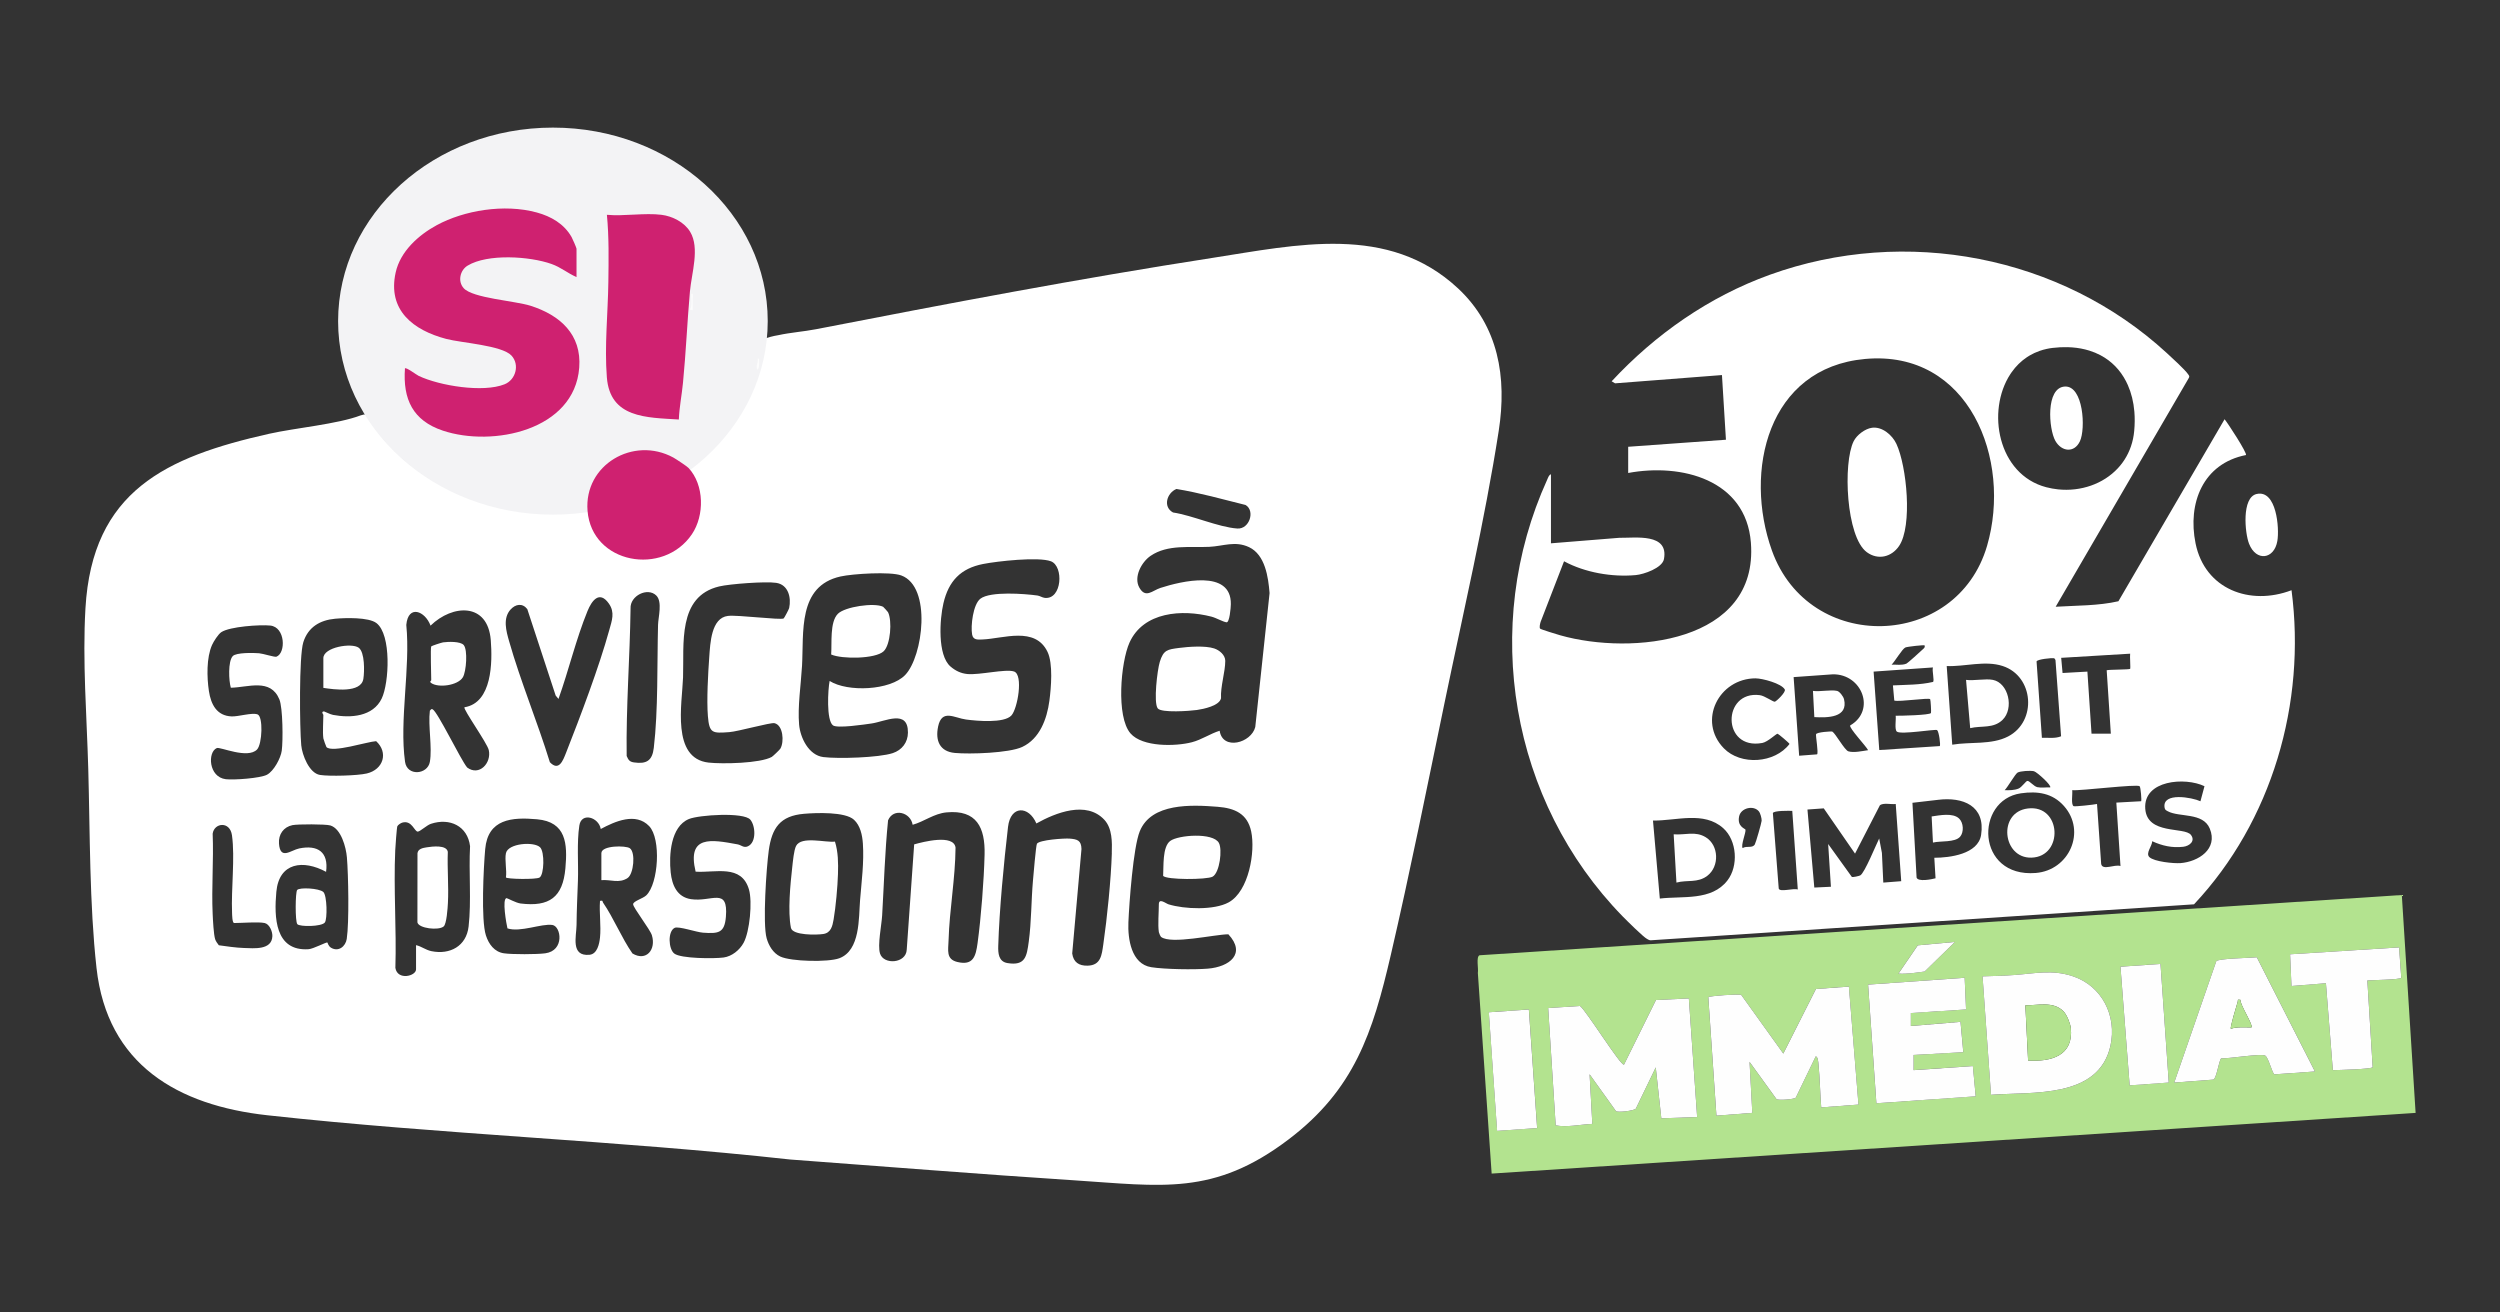
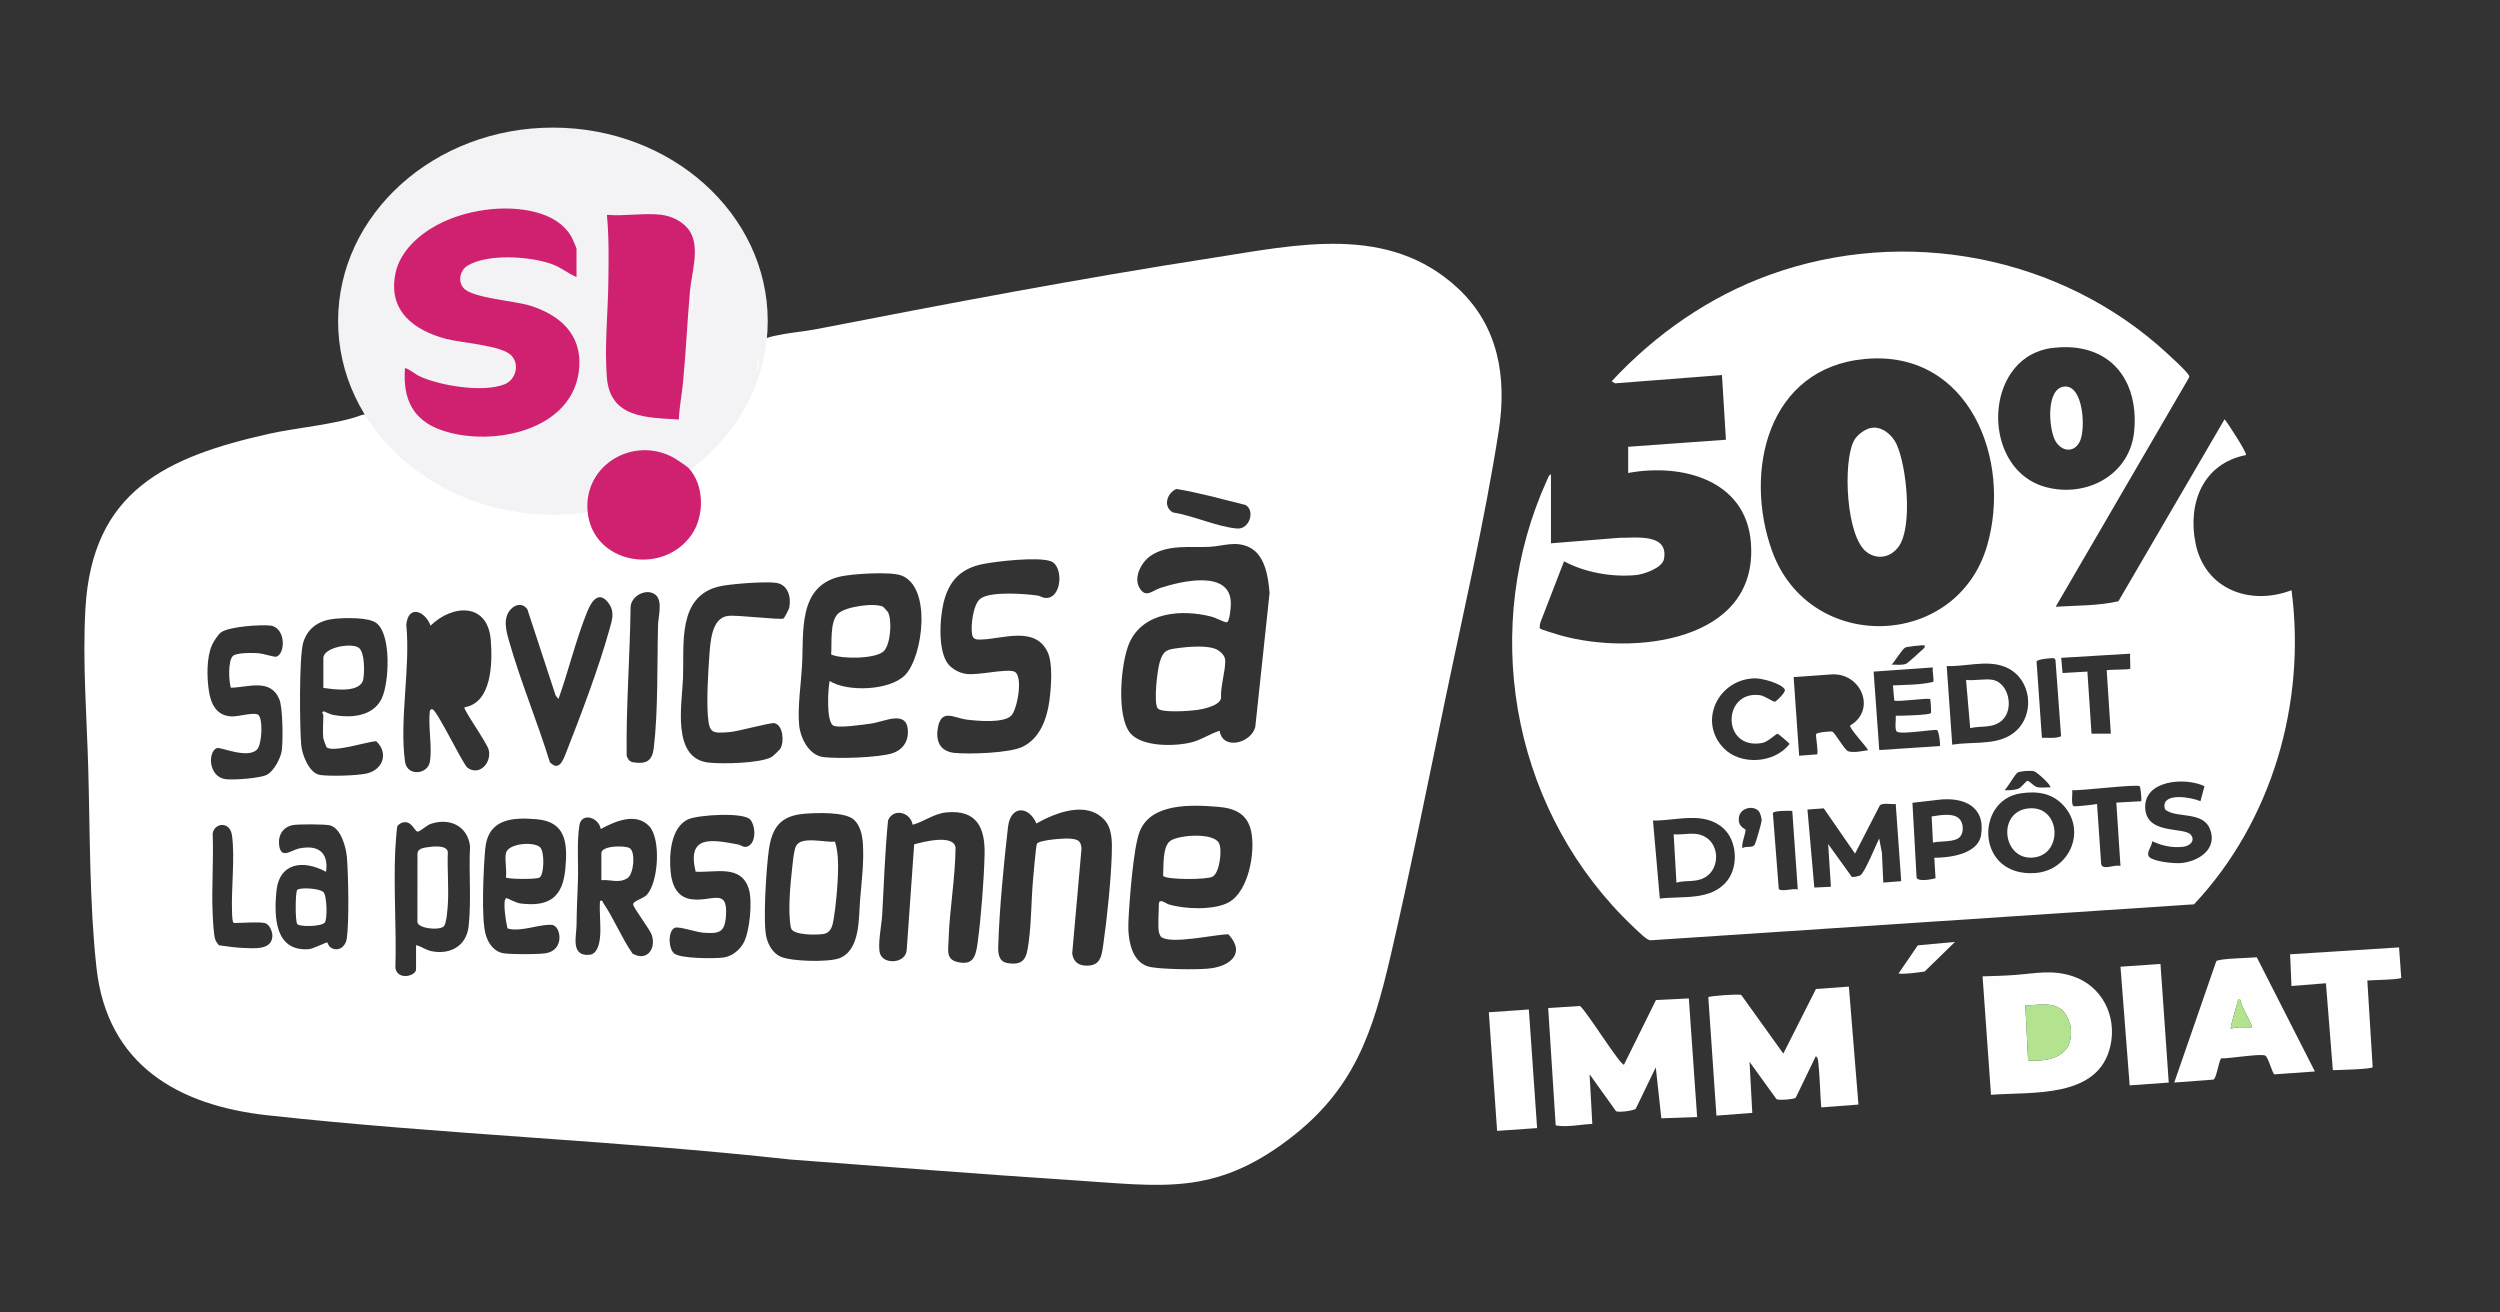
<svg xmlns="http://www.w3.org/2000/svg" id="Calque_1" data-name="Calque 1" viewBox="0 0 1200 630">
  <rect x="0" y="0" width="1200" height="630" fill="#333333" stroke="none" />
  <defs>
    <style>
      .cls-1 {
        fill: #f3f3f5;
      }

      .cls-2 {
        fill: #cf2170;
      }

      .cls-3 {
        fill: #fff;
      }

      .cls-4 {
        fill: #fefefe;
      }

      .cls-5 {
        fill: #b3e38f;
      }

      .cls-6 {
        fill: #fcfcfc;
      }
    </style>
  </defs>
  <g id="VKUWXI">
    <g>
      <path class="cls-3" d="M699.77,138.35c-33.35-31.06-77.35-20.83-117.87-14.55-63.66,9.87-126.99,21.92-190.19,34.22-5.77,1.12-12.49,1.62-18.06,2.85-2.67.43-5.24,1.13-7.72,2.1-.92,4.29-1.45,8.45-1.58,12.5-.81.25-.81,1.21-.66,1.99l-1.77,1.7c-4.85,17.41-17.14,31.65-30.7,43.13l-.73,2.31-.12,1.89c22.07,36.18-37.01,60.08-46.87,20.07l-1.48-1.38-3.07-.81c-39.88,6.32-82.17-10.78-103.35-45.42-.59-.08-1.42.06-2.47.42-11.09,4.23-31.4,6.02-43.95,8.84-49.5,11.11-84.92,27.47-88.17,83.79-1.47,25.46.64,51.62,1.35,76.98.87,31.15.55,64.79,3.96,95.63,5.14,46.45,39.05,65.99,82,70.71,83.35,9.17,167.66,12.06,250.97,21.24,45.36,3.35,90.64,7.03,136.09,9.97,42.24,2.74,67.23,7.65,103.19-19.65,31.56-23.96,40.33-51.11,49-88.44,9.3-40.05,17.43-80.69,25.78-120.95,8.86-42.76,19.36-87.69,26.03-130.66,3.99-25.66-.04-50.26-19.62-68.5ZM564.71,234.71c11.08,1.82,22.19,4.95,33.16,7.68,4.73,2.76,1.87,11.7-3.95,11.3-9.1-.63-21.46-6.29-30.86-7.7-5-2.71-2.95-9.41,1.64-11.29ZM450.29,348.73c1.82-8.57,7.81-4.11,13.4-3.36,5.03.67,18.27,1.91,21.79-1.95,2.96-3.23,5.82-19.54,1.26-21.1-3.99-1.37-16.71,1.8-22.46,1.21-3.13-.32-5.69-1.58-8.04-3.6-6.36-5.47-5.18-22.79-3.39-30.38,2.5-10.65,8.25-16.71,19.02-18.83,6.85-1.35,26.62-3.56,32.58-1.3,6.22,2.36,5.36,18.41-2.92,17.57-1.25-.13-2.4-.99-3.55-1.14-6.14-.85-22.58-2.13-27.38,1.52-3.53,2.69-4.75,13.11-3.98,17.23.5,2.7,2.78,2.43,4.94,2.35,9.99-.39,25.31-6.44,31.25,5.95,2.7,5.62,1.74,17.17.89,23.51-1.17,8.71-4.62,18.19-13.05,22.13-6.28,2.94-25.16,3.55-32.37,2.87-7.23-.68-9.41-5.95-7.98-12.68ZM384.96,319.92c.95-16.42-2.23-38.62,18.53-43.22,5.88-1.3,23.83-2.43,29.11-.49,14.78,5.44,10.43,38.86,1.9,47.77-7.17,7.48-27.66,8.34-36.28,2.88-.81,4.03-1.64,18.83,1.59,21.31,2.06,1.57,15.07-.41,18.48-.89,6.54-.93,17.61-7.02,17.52,4.37-.04,4.72-2.86,8.38-7.29,9.85-6.66,2.2-26.24,2.78-33.32,1.9-7.01-.87-11.08-9.27-11.63-15.6-.75-8.61.87-19.13,1.38-27.88ZM327.86,325.23c.56-16.08-2.8-38.94,17.34-43.74,5.11-1.22,22.37-2.5,27.4-1.72,5.8.89,7.27,7.04,6.2,12.09-.14.65-2.4,4.85-2.64,4.99-1.52.88-21.99-1.78-26.77-1.21-8.04.97-8.47,13.22-8.94,19.61-.58,8.02-1.3,20.73-.66,28.53.68,8.3,2.18,8.23,10.27,7.64,4.15-.3,19.81-4.71,21.67-4.3,4.17.92,4.78,8.92,2.85,12.22-.31.54-3.6,3.68-4.13,3.98-5.56,3.11-23.76,3.46-30.34,2.72-17.94-2.02-12.69-28.37-12.25-40.81ZM245.07,292.57c2.38-2.64,5.71-3.2,8.03-.2l13.62,41.49,1.35,1.63c4.94-13.83,8.38-28.59,13.93-42.18,2.04-5,5.71-10.06,10.26-3.59,2.99,4.27,1.46,8.12.19,12.71-4.89,17.72-13.91,41.57-20.75,58.93-1.49,3.79-3.45,9.03-7.77,4.49-5.93-19.29-14.07-38.77-19.57-58.11-1.36-4.78-3.12-10.92.71-15.18ZM123.58,342.89c-2.74-.93-9.12,1.12-12.42.99-7.14-.3-9.92-5.79-10.89-12.21-.99-6.55-1.2-15.98,1.5-22.06.76-1.7,2.98-5.22,4.49-6.2,4.11-2.67,18.46-3.64,23.43-3.15,7.34.72,7.6,13.23,2.98,14.96-.81.3-6.42-1.5-8.31-1.66-2.6-.22-10.97-.41-12.63,1.36-2.35,2.5-1.92,11.89-.93,15.19,8.3-.14,19.03-4.71,23.3,5.59,1.68,4.06,1.79,19.95,1.14,24.64-.49,3.59-3.78,9.75-7.07,11.52-3.17,1.71-15.96,2.62-19.78,2.16-8.32-1-8.81-13.05-4.32-14.95,1.61-.68,14.78,5.38,19.31.69,2.51-2.6,3.01-15.92.21-16.87ZM117.01,455.03c-3.61-.1-8.46-.82-11.97-1.3-.63-.82-1.45-1.92-1.76-2.89-.73-2.25-1.07-9.25-1.2-12.08-.59-12.74.52-25.79,0-38.57.69-5.26,8.3-6.22,9.27.76,1.5,10.77-.43,25.73.04,37.16.04.88.05,4.94,1.02,4.94,3.69,0,11.58-.66,14.61,0,2.36.52,3.8,4.13,3.72,6.32-.26,6.8-8.9,5.8-13.71,5.66ZM166.45,450.64c-.56,3.69-3.99,6.38-7.52,4.29-1.4-.83-1.61-2.41-1.8-2.54-.39-.28-6.81,3.09-9,3.23-16.2,1.08-16.59-15.44-15.49-27.5,1.29-14.25,12.99-15.54,23.88-9.64,1.29-9.53-4.04-13.05-12.89-11.23-4.01.82-9.15,5.79-9.72-2.39-.3-4.39,2.22-7.93,6.5-8.8,2.51-.51,15.86-.52,18.14.15,5.18,1.53,7.56,10.49,7.96,15.28.72,8.4,1.13,31.3-.07,39.15ZM155.21,343.13c0,3.43-.41,8.07,0,11.29.05.38,1.31,3.99,1.48,4.17,2.79,2.92,19.55-2.59,23.86-2.83,5.94,5.44,3.54,13.59-4.5,15.51-4.44,1.06-17.97,1.42-22.46.7-5.18-.82-8.57-9.62-8.99-14.25-.76-8.35-1.11-42.79.99-49.45,2.28-7.24,7.97-10.61,15.28-11.28,4.87-.45,16.05-.78,19.81,2.08,7.27,5.53,6.14,28.71,2.55,36.21-4.18,8.73-14.93,9.48-23.39,7.87-1.4-.27-4.07-1.67-4.3-1.67-1.62.02-.33,1.56-.33,1.64ZM224.93,444.71c-1.07,9.43-8.94,13.67-17.83,11.85-2.82-.58-4.72-2.28-7.4-2.89v11.62c0,3.25-8.91,5.46-9.92-.7.58-18.64-.9-37.85-.07-56.42.08-1.75.73-10.98,1.02-11.59.29-.62,1.64-1.51,2.31-1.71,4.72-1.4,5.88,4.45,7.54,4.3,1.15-.1,4.29-3.09,6.27-3.74,9.05-2.99,17.58,1.05,18.78,10.74-.67,12.3.68,26.43-.7,38.54ZM224.23,368.39c-3-3.54-14.21-26.85-16.57-27.92-.81-.37-.86.3-1.33.67-.91,7.33,1.23,17.62,0,24.57-1.08,6.11-10.92,7.03-11.91-.04-2.8-20.05,2.65-45.13.6-65.71.92-9.94,9.07-6.66,11.64.34,10.6-10.3,27.48-11.17,28.91,6.96.83,10.48.71,30.09-12.64,32.23-.72.93,10.94,17.22,11.68,20.54,1.4,6.25-4.63,12.69-10.39,8.36ZM271.39,416.81c-1.24,13.87-7.68,18.56-21.49,16.87-2.25-.28-6.36-2.59-6.72-2.57-2.33.13-.08,12.58.4,14.52,6.19,2.02,16.36-2.41,21.54-1.65,4.2.62,6.03,12.33-3.41,13.61-4.01.54-15.82.57-19.8,0-4.62-.65-7.32-4.42-8.67-8.59-2.41-7.44-1.13-32.64-.34-41.47,1.29-14.4,12.74-15.38,24.88-14.28,13.99,1.27,14.68,11.64,13.61,23.55ZM312.92,448.99c2.06,6.79-2.69,12.66-9.34,8.68-5.21-7.46-9.02-17.01-14.1-24.38-.41-.59.12-1.22-1.48-.87-.43,5.64.58,12.06,0,17.59-.32,3.02-1.29,7.93-5.04,8.29-9.2.88-6.27-9.02-6.22-14.24.06-7.16.41-14.17.66-21.25.31-8.49-.59-18.19.68-26.55.99-6.55,9.31-3.98,10.28,1.66,6.81-3.64,16.78-8.12,23.23-1.38,5.82,6.08,4.49,27.51-1.36,33.21-1.6,1.56-6.34,2.8-6.33,4.3.01,1.64,8.14,12.05,9.02,14.92ZM315.86,299.94c-.48,18.48.1,41-2.04,59.04-.72,6.09-3.44,7.87-9.52,6.98-2.14-.31-2.67-1.19-3.5-3.09-.33-23.59,1.55-47.21,1.87-70.82-.32-6.1,8.22-10.33,12.37-6.18,3,3,.92,10.39.82,14.06ZM359.02,406.21c-2.08.94-3.13-.59-5.03-.93-12.45-2.28-24.34-4.6-20.09,13.12,9.53.63,22.03-3.73,25.61,8.58,1.69,5.82.38,20.17-2.59,25.59-1.9,3.47-5.59,6.48-9.57,7.03-4.33.6-20.51.59-23.7-1.9-2.81-2.19-3.2-10.67.19-12.33,1.87-.91,10.42,2.1,13.62,2.32,7.32.51,10.33.21,10.97-7.59,1.2-14.57-6.86-6.98-16.78-8.5-6.69-1.03-9.08-6.75-9.72-12.86-.86-8.21-.08-21.96,8.75-25.61,4.76-1.97,26.35-3.4,29.48.32,2.49,2.96,3,10.88-1.15,12.76ZM412.83,432.1c-.68,8.52.15,24.11-9.98,27.87-5.27,1.95-23.16,1.61-28.34-.85-3.41-1.62-5.52-5.21-6.52-8.75-1.97-6.99-.12-33.91,1.02-42.16,1.49-10.82,5.46-16.62,16.93-17.59,5.82-.49,19.74-1.06,23.99,2.88,3.04,2.81,3.97,7.37,4.25,11.36.62,9.02-.64,18.29-1.35,27.26ZM472.6,410.21c-.3,12.3-1.7,30.27-3.36,42.46-.86,6.36-2.08,10.92-9.72,9.08-5.51-1.33-4.35-5.59-4.21-10.39.44-14.81,3.23-29.66,3.35-44.52-.88-6.56-15.56-2.76-19.86-1.54l-3.57,50.54c-.29,6.67-11.1,7.38-12.82,1.85-1.26-4.03.75-13.64,1.02-18.3.89-15.19,1.31-30.48,2.84-45.64,2.57-6.08,10.81-3.88,11.8,2.14,5.44-1.49,10.24-5.39,16.25-5.95,14.55-1.37,18.59,7.35,18.28,20.27ZM533.68,409.55c-.39,12.6-2.27,31.15-4.09,43.71-.75,5.15-1.15,10.1-7.53,10.26-4.18.11-6.81-1.65-7.4-5.85l4.45-50.14c-.1-4.13-1.94-4.7-5.68-5-2.56-.21-14.5.61-15.69,2.45-.49.75-1.71,15.35-1.93,17.83-.84,9.63-.71,19.63-2.01,29.2-.95,7.04-1.63,11.71-10.25,10.26-4.23-.72-4.5-4.67-4.39-8.28.53-17.37,2.66-39.67,4.69-57.07,1.22-10.47,9.98-10.19,13.61-1.66,9.21-5.13,23.98-11.05,32.62-1.77,3.85,4.13,3.74,10.76,3.58,16.06ZM556.23,447.37c.06.41.77,2.11,1.11,2.37,4.85,3.69,25.65-1.24,32.27-1.28,8.7,9.34.53,15.64-9.82,16.49-6.66.55-20.64.33-27.17-.69-9.66-1.51-11.32-13.71-10.99-21.53.39-9.39,2.32-35.93,5.45-43.69,5.53-13.72,24.89-12.77,37.4-11.78,8.17.65,14.26,3.28,16.08,11.8,2.09,9.8-1.14,28.73-10.77,34.06-7.04,3.89-21.34,3.31-28.89.96-1.4-.44-4.66-3.22-4.66.01,0,3.89-.53,9.72,0,13.28ZM602.54,348.94c-1.93,7.75-15.69,11.42-17.11,1.82-4.48,1.37-8.64,4.31-13.38,5.53-7.83,2.02-23.63,2.36-29.4-4.24-7-8.03-4.69-34.27-.5-43.58,6.7-14.88,25.29-16.09,39.31-12.49,2.31.59,5.38,2.42,7.25,2.73,1.48.25,2.07-7,2.09-8.7.28-16.93-23.94-10.99-33.76-7.82-3.93,1.27-7.13,5.2-10.15-.12-2.86-5.03.98-12.26,5.39-15.26,8.24-5.62,18.95-3.87,28.2-4.33,6.73-.33,12.38-2.98,19.05.15,7.76,3.64,9.25,14.43,9.86,22.06l-6.86,64.24Z" />
      <ellipse class="cls-1" cx="265.4" cy="154.14" rx="103.11" ry="92.89" />
      <path class="cls-2" d="M330.49,224.61c7.62,8.17,7.72,22.82,1.62,31.83-13.76,20.31-48.05,14.28-50.09-11.25-1.76-22.07,22.02-36.01,41.18-25.57,1.2.65,6.62,4.26,7.29,4.99Z" />
      <path class="cls-6" d="M364.35,175.48c-.11,1.35-.62,1.81-.66,1.99-1.26-1.39.41-3.45,0-5.31h.65c-.04,1.09.09,2.23,0,3.32Z" />
      <path class="cls-2" d="M276.71,132.99c-4.31-1.88-7.37-4.64-11.98-6.28-10.43-3.71-30.65-5.05-40.28.79-3.63,2.2-4.85,7.52-1.88,10.83,4.33,4.81,24.66,6.07,32.07,8.43,14.18,4.51,24.61,13.76,23.39,29.71-2.31,30.17-41.58,38.2-65.42,30.25-14.48-4.83-19.29-15.11-18.23-29.9.57-.65,5.56,3.12,6.65,3.64,10.04,4.72,30.85,8.13,41.16,4,5.39-2.16,7.35-9.42,3.33-13.77-4.58-4.95-24.08-6.08-31.35-8.01-15.83-4.18-28.23-13.76-24.26-31.84,2.23-10.18,10.98-18.02,19.74-22.76,13.16-7.12,32.39-10.34,47.96-6.1,6.92,1.88,13.13,5.46,16.75,11.8.43.75,2.37,5.23,2.37,5.6v13.61Z" />
      <path class="cls-2" d="M317.54,103.11c5.3.67,10.99,3.59,13.74,8.17,4.71,7.84.66,19.85-.12,28.68-1.29,14.57-1.9,29.25-3.33,43.81-.57,5.87-1.76,11.71-1.99,17.6-15.51-.98-33-.62-34.55-20.23-1.18-15.03.52-30.82.72-45.8.14-10.71.33-21.64-.7-32.23,8.24.75,18.21-1.02,26.23,0Z" />
      <path class="cls-6" d="M332.48,148.92l-1.31-.32c1.3-2.27.42-5.14.66-7.65,1.16-.16.62,1.51.66,2.31.08,1.88-.05,3.78,0,5.65Z" />
      <path class="cls-3" d="M555.7,340c-2.06-2.76-.19-18.47,1-22.3,1.78-5.77,3.66-5.95,9.25-6.69,4.62-.61,12.53-1.18,16.86.24,2.48.81,5.32,3.12,5.32,5.97,0,5.33-2.35,12.3-2.03,17.93-.76,3.64-8.42,5.19-11.61,5.65s-17.08,1.5-18.78-.79Z" />
      <path class="cls-3" d="M423.88,291.24c.16.08,2.23,2.34,2.36,2.6,2.06,4,1.24,15.68-2.11,18.79-3.98,3.7-20.02,3.82-25.17,1.53.42-5.49-.73-15.52,3.2-19.52,3.4-3.45,17.49-5.46,21.71-3.4Z" />
      <path class="cls-3" d="M558.31,420.39c.29-4.45-.43-13.89,3.4-16.74s20.52-4.17,23.35.94c1.74,3.14.42,14.21-2.97,16.19-2.66,1.55-22.49,1.6-23.78-.39Z" />
-       <path class="cls-3" d="M207,310.26c.17-.25,4.94-1.83,5.7-1.93,2.37-.33,8.29-.55,9.88,1.29,2,2.33,1.26,12.72-.41,15.48-2.42,3.99-11.81,5.18-15.21,2.74-.97-.7.04-1.11.04-1.32,0-2.32-.45-15.59,0-16.27Z" />
      <path class="cls-3" d="M400.78,403.97c1.56,5,1.61,10.32,1.45,15.54-.19,6.13-1.05,15.79-2.09,21.81-.55,3.17-1.26,6.43-4.95,7-3.14.49-14.79.74-15.54-2.97-1.58-7.82-.28-21.02.64-29.18.29-2.57.77-8.06,1.83-10.12,2.53-4.89,14.09-1.51,18.65-2.08Z" />
      <path class="cls-3" d="M155.21,330.18v-14.27c0-5.26,13.56-7.48,16.96-5.01,2.97,2.16,2.8,11.46,2.25,14.93-1.1,7.03-14.23,5.11-19.22,4.35Z" />
      <path class="cls-3" d="M288.66,422.47v-12.95c0-3.78,11.73-3.74,13.66-2.37,2.86,2.02,1.84,12.36-1.07,14.3-4.13,2.74-8.08.64-12.59,1.02Z" />
      <path class="cls-3" d="M242.85,409.52c1.02-4.78,13.5-5.71,16.41-2.8,2.22,2.22,1.96,13.04-.25,14.48-1.64,1.07-16.16.76-16.16-.06.49-3.39-.67-8.49,0-11.62Z" />
      <path class="cls-3" d="M204.85,406.71c2.68-.42,9.5-1.27,10.1,2.17-.31,8.12.47,16.48.05,24.57-.13,2.42-.61,10.01-2.04,11.24-2.41,2.07-12.04.96-12.6-1.96l.03-33.19c.27-2.16,2.68-2.55,4.47-2.83Z" />
      <path class="cls-3" d="M142.72,443.59c-1.1-1.27-.97-15.44-.07-16.41,1.24-1.34,10.52-.82,12.53.96,1.82,1.61,2,13.01.75,14.65-1.58,2.07-12.07,2.12-13.21.81Z" />
    </g>
  </g>
-   <path class="cls-5" d="M1152.87,429.6l6.62,104.59-443.5,29.13-6.62-96.32c.38-2.05-.94-7.68.79-8.47l442.7-28.92ZM938.4,452.11l-17.87,1.65-9.27,13.56c4.23.27,8.39-.43,12.56-1l14.57-14.22ZM1151.55,454.75l-52.3,3.31.66,15.23,16.54-1.33,3.32,41.71c2.5-.03,18.5-.45,19.11-1.42l-2.56-41.61c2.35-.23,15.59-.36,16.28-1.29l-1.05-14.6ZM1083.26,459.5c-2.91.33-18.3.52-19.43,1.87l-20.18,58.25,18.78-1.41c1.47-.5,2.51-8.49,3.69-10.21,3.53.25,19.3-2.47,21.23-1.29,1.57.96,3.37,8.72,4.41,8.97l19.4-1.37-27.89-54.81ZM1037.03,462.69l-19.2,1.32,4.41,56.95,18.76-1.35-3.97-56.93ZM955.68,525.51c19.96-1.53,51.71,1.94,57.35-23.59,3.14-14.23-4.02-28.6-18.01-33.29-9.91-3.32-17.89-1.4-27.83-.64-5.14.39-10.4.52-15.55.67l4.05,56.86ZM943.03,469.32l-46.34,3.3,3.97,56.93,47.67-3.32-1.36-14.52-28.43,1.95v-7.29s23.84-1.32,23.84-1.32l-1.33-14.57-23.83,1.99v-6.24s26.48-1.7,26.48-1.7l-.67-15.23ZM892.05,530.2l-4.6-56.63-15.81,1.15-15.66,31-20.18-28.13c-1.19-.58-15.3.46-15.82,1.06l3.9,56.85,17.21-1.32-1.32-24.49,12.92,17.87c.85.74,8.39.12,9.25-.65l9.6-19.86c1.07.11,1.23,2.82,1.31,3.64.69,6.89.79,13.94,1.33,20.85l17.86-1.34ZM810.64,479.25l-15.77.76-15.34,31c-1.41,1.06-18.61-26.7-21.19-28.15l-15.21,1.01,3.6,56.31c5.41,1.04,11.94-.45,17.58-.71l-1.31-23.82,12.7,17.73c1.17.68,8.35-.18,9.47-1.18l9.6-19.86,2.67,24.45,17.18-.62-3.98-56.92ZM733.86,484.54l-19.2,1.33,3.97,56.93,19.2-1.32-3.97-56.93Z" />
-   <path class="cls-3" d="M1083.17,237.12c9.55-2.19,11.01,16.35,9.96,22.54-1.51,8.89-10.19,10.01-13.59,1.33-2.03-5.18-3.59-22.21,3.63-23.87Z" />
  <path class="cls-3" d="M1099.91,283.31c-19.94,7.6-41.56-.44-46.04-22.48-3.93-19.35,3.6-38.35,24.19-42.41.67-.91-8.66-15.27-10.26-17.19l-50.96,87.37c-9.68,2.22-20.16,2.02-30.12,2.64l63.95-109.88c.41-.76.05-1.08-.34-1.67-1.47-2.2-7.97-8.12-10.3-10.26-50.83-46.73-125.42-61.04-190.49-37.55-29.2,10.54-54.91,28.53-75.95,51.14l1.64.98,51.31-3.97,1.91,31.04-46.92,3.38v12.58c25.52-4.77,56.53,3.12,58.9,33.44,3.76,48.11-57.16,54.2-91.48,44.48-1.35-.38-9.35-2.82-9.69-3.21-.47-.55-.02-2.43.23-3.23l11.25-29.1c10.07,5.43,23.05,7.68,34.45,6.63,3.83-.35,12.7-3.39,13.51-7.67,2.36-12.58-13.6-10.13-21.47-10.22l-32.77,2.64v-33.1c-.88.03-1.46,1.78-1.79,2.51-31.97,70.38-17.63,154.47,36.2,209.66,1.93,1.97,9.93,9.91,11.7,10.82.6.31,1.13.72,1.85.65l260.71-17.26c37.4-39.81,53.91-96.57,46.8-150.79ZM1022.47,313.76c-.2,1.19.26,7.02,0,7.29-.4.4-9.72.31-11.26.66l1.99,30.45h-9.27l-1.98-29.79-11.92.67-.66-7.28,33.1-1.99ZM989.32,353.42c-2.92,1.18-6.13.62-9.21.72l-2.56-36.64c.4-1.14,7.47-1.71,8.21-1.58.46.08.73.49.87.92l2.69,36.59ZM968.37,370.88c1.28-.82,6.36-1.09,7.93-.69,1.46.38,8.71,6.94,7.77,7.78-1.98-.13-4.22.3-6.15-.13-1.72-.39-3.75-3.09-4.78-3.01-.7.05-2.65,2.97-4.14,3.64-1.97.88-4.64.88-6.77.83,1.42-1.41,5.03-7.69,6.14-8.41ZM937.07,357.45l-2.65-37.74c8.79.34,18.32-2.8,26.85-.03,14.99,4.86,16.61,26.54,2.63,33.81-7.97,4.14-18.13,2.49-26.82,3.96ZM972.99,171.42c.38-.25.77-.5,1.17-.74,1.49-.88,3.09-1.63,4.8-2.23,1.11-.39,2.27-.72,3.48-.98.91-.2,1.84-.36,2.81-.47,2.47-.3,4.85-.41,7.12-.36h0c3.03.07,5.87.44,8.52,1.1.66.16,1.31.34,1.95.54,1.91.59,3.71,1.34,5.39,2.23,5.33,2.82,9.46,7.09,12.25,12.49.3.58.59,1.18.86,1.79,1.69,3.81,2.77,8.12,3.16,12.84.06.73.11,1.47.13,2.22.03.75.04,1.51.03,2.28,0,.77-.03,1.55-.07,2.33-.04.79-.09,1.58-.17,2.39-.47,5.25-2.13,9.88-4.65,13.8-.63.98-1.31,1.91-2.05,2.8-.37.44-.75.88-1.14,1.3-7,7.54-17.76,11.29-28.72,10.15-1.89-.2-3.78-.54-5.66-1.03-23.24-6.09-28.85-36.63-17.2-54.34.2-.31.41-.61.62-.91,1.99-2.81,4.44-5.26,7.34-7.19ZM895.24,172.3c49.86-4.54,70.61,48.3,58.56,89.67-14.57,50.01-85.45,52.06-103.27,2.31-13.66-38.14-2.03-87.72,44.71-91.98ZM927.81,320.38c-.53,1.51.83,6.43.02,6.95-6.21,1.46-12.84,1.34-19.23,1.66l.66,7.28c2.36.73,16.46-1.46,17.22-.67.23.24.58,6.38.38,6.66-.75,1.02-14.59,1.34-16.94,1.29.27,1.72-.66,6.76.62,7.66,2.14,1.49,18.51-1.35,19.27-.76.9.71,1.74,7.21,1.29,7.67l-29.05,1.9-2.72-37.65,28.46-2ZM907.95,319.05c1.57-1.5,5.1-7.59,6.63-8.26.9-.4,8.9-1.31,9.26-1,.25,1.1-.35,1.34-1,1.97-1.01.98-7.15,6.54-7.77,6.79-2.3.93-4.75.38-7.11.49ZM842.75,325.62c3.18,0,12.36,2.43,13.95,5.33.67,1.22-4.06,5.73-4.78,5.87-.83.16-4.82-2.85-7.24-3.15-18.12-2.29-18.31,26.58,1.23,22.95,2.64-.49,6.73-4.54,7.34-4.43.37.07,5.71,4.54,5.71,4.91-7.04,9.3-23.38,10.44-31.52,2.08-12.74-13.08-2.46-33.58,15.32-33.58ZM829.16,422.63c-7.68,9.9-21.48,7.36-32.45,8.68l-3.28-37.45c11.11.18,24.38-4.68,33.72,3.67,6.63,5.93,7.39,18.16,2.01,25.1ZM845.58,394.01c-.06,1.01-2.8,10.56-3.27,11.32-1.26,2.02-3.84.47-5.84,1.76-.96-1.36,1.6-7.3,1.37-8.84-.07-.5-4.11-1.4-3.06-6.39.86-4.1,6.89-5.46,9.44-2.45.74.87,1.44,3.4,1.37,4.6ZM853.79,426.5l-2.81-36.21c.36-1.28,7.86-1.11,9.31-1.07l2.65,37.74c-2.21-.75-8.56,1.42-9.15-.45ZM860.95,325.01l18.83-1.34c13.99-.19,20.75,17.31,8.32,24.53-.77,1.1,7.72,10.03,8.59,11.89-2.69.39-6.88,1.34-9.47.55-1.82-.56-6.17-8.59-7.71-9.48-.35-.2-7.62.25-7.81,1.3-.19,1.08,1.23,8.9.5,9.63l-8.61.66-2.65-37.74ZM903.98,423.65l-.66-14.23-1.31-6.95c-1.51,3.01-7.02,16.63-9.09,17.72-.61.32-3.57.99-4.04.72l-11.36-15.79,1.32,20.52-7.97.38-3.29-37.45,7.83-.56,15.01,21.72,11.91-23.16c1.58-1.4,5.48-.34,7.62-.66l2.64,37.06-8.6.67ZM950.93,400.76c-1.44,9.24-15.05,10.96-22.46,10.97l.59,9.85c-2,.52-8.39,1.8-9.1-.35l-1.99-35.89,12.16-1.41c12.08-1.55,22.98,2.87,20.8,16.83ZM977.15,419.03c-28.72,2.28-29.37-35.03-7.13-38.24,7.99-1.15,15.17-.12,20.69,6.1,10.84,12.21,2.52,30.86-13.56,32.14ZM1027.76,384.59l-11.92.66,1.99,30.45c-2.71-1-8.64,2.34-9.27-1l-1.99-28.79c-1.55.34-10.81,1.37-11.27,1.04-1.33-.95-.36-5.92-.65-7.66,4.02.35,31.07-3.02,32.37-1.91.51.43,1.04,6.92.73,7.21ZM1046.54,414.29c-3.2.24-12.55-.69-14.83-2.87-1.96-1.88,1.34-5.32,1.35-7.63,4.8,2.2,9.54,3.28,14.9,2.66,2.94-.34,5.97-2.73,3.68-5.7-3.08-3.99-21.01.08-21.92-12.53-.99-13.85,19.24-15.3,28.43-10.84l-1.94,7.22c-3.98-1.85-18.32-4.47-17.23,2.96.17,1.17.62,1.33,1.53,1.83,5.51,3.02,16.89.43,20.17,8.3,4.08,9.8-5.43,15.96-14.14,16.61Z" />
  <path class="cls-4" d="M810.64,479.25l3.98,56.92-17.18.62-2.67-24.45-9.6,19.86c-1.12,1-8.3,1.86-9.47,1.18l-12.7-17.73,1.31,23.82c-5.64.26-12.16,1.75-17.58.71l-3.6-56.31,15.21-1.01c2.58,1.46,19.77,29.21,21.19,28.15l15.34-31,15.77-.76Z" />
  <path class="cls-4" d="M892.05,530.2l-17.86,1.34c-.54-6.91-.64-13.95-1.33-20.85-.08-.82-.24-3.53-1.31-3.64l-9.6,19.86c-.87.77-8.4,1.39-9.25.65l-12.92-17.87,1.32,24.49-17.21,1.32-3.9-56.85c.52-.61,14.63-1.65,15.82-1.06l20.18,28.13,15.66-31,15.81-1.15,4.6,56.63Z" />
  <path class="cls-4" d="M955.68,525.51l-4.05-56.86c5.15-.14,10.41-.28,15.55-.67,9.94-.75,17.93-2.67,27.83.64,13.99,4.68,21.15,19.05,18.01,33.29-5.64,25.54-37.39,22.07-57.35,23.59ZM990.47,485.43c-4.95-4.96-12.19-2.83-18.31-2.87l1.32,26.48c11.03.7,21.88-2.29,20.52-15.56-.23-2.22-1.99-6.5-3.53-8.05Z" />
-   <polygon class="cls-4" points="943.03 469.32 943.7 484.54 917.21 486.25 917.21 492.49 941.04 490.49 942.37 505.06 918.54 506.38 918.54 513.67 946.97 511.72 948.33 526.24 900.67 529.56 896.69 472.62 943.03 469.32" />
  <path class="cls-4" d="M1083.26,459.5l27.89,54.81-19.4,1.37c-1.04-.25-2.83-8.01-4.41-8.97-1.93-1.18-17.7,1.54-21.23,1.29-1.17,1.72-2.22,9.71-3.69,10.21l-18.78,1.41,20.18-58.25c1.13-1.35,16.52-1.54,19.43-1.87ZM1075.41,479.91c-1.74-.2-1.04.03-1.33.97-.52,1.72-3.76,12.39-3.29,12.93,3.21-1.03,6.59-.59,9.92-.66,1.01-.98-5.53-10.84-5.3-13.23Z" />
  <path class="cls-4" d="M1151.55,454.75l1.05,14.6c-.68.92-13.92,1.06-16.28,1.29l2.56,41.61c-.61.97-16.6,1.39-19.11,1.42l-3.32-41.71-16.54,1.33-.66-15.23,52.3-3.31Z" />
  <polygon class="cls-4" points="1037.03 462.69 1041 519.63 1022.24 520.97 1017.83 464.02 1037.03 462.69" />
  <rect class="cls-4" x="716.62" y="485.13" width="19.25" height="57.07" transform="translate(-34 51.8) rotate(-3.99)" />
  <path class="cls-4" d="M938.4,452.11l-14.57,14.22c-4.18.57-8.33,1.27-12.56,1l9.27-13.56,17.87-1.65Z" />
  <path class="cls-3" d="M898.53,205.33c4.93-.69,9.81,3.54,11.77,7.78,4.94,10.66,7.78,39.35,1.25,48.97-3.63,5.34-10.12,6.91-15.47,2.98-10-7.33-11.51-42.83-6.33-53.25,1.5-3.02,5.47-6.02,8.79-6.48Z" />
  <path class="cls-3" d="M991.12,185.54c8.93-.49,10.09,20.33,7.22,26.32-2.74,5.73-8.82,4.95-11.76-.23-3.23-5.69-4.73-25.58,4.54-26.09Z" />
  <path class="cls-3" d="M956.6,326.34c7.48,1.5,10.26,13.69,4.63,19.19-4.43,4.31-10.13,2.66-15.54,3.98l-1.99-23.17c3.8.52,9.37-.71,12.91,0Z" />
  <path class="cls-3" d="M804.69,423.64l-1.33-23.17c5.53.45,10.38-1.7,15.45,1.44,6.28,3.89,6.57,13.91.77,18.42-4.69,3.64-9.66,1.89-14.88,3.31Z" />
  <path class="cls-3" d="M973.33,388.07c16.23-2.02,17.36,23.17,1.75,23.6-13.88.38-16.29-21.79-1.75-23.6Z" />
-   <path class="cls-3" d="M881.8,331.63c1.21.27,3,2.67,3.32,3.95,2.19,9-8,8.98-14.24,8.63l-.66-12.58c3.33.5,8.55-.69,11.58,0Z" />
  <path class="cls-3" d="M940.86,401.61c-2.47,2.88-9.52,1.93-13.04,2.83l-.63-12.54c3.74-.53,10.14-1.89,13.17.99,2.15,2.04,2.39,6.51.5,8.72Z" />
  <path class="cls-5" d="M990.47,485.43c1.55,1.55,3.3,5.83,3.53,8.05,1.36,13.27-9.49,16.26-20.52,15.56l-1.32-26.48c6.13.04,13.36-2.08,18.31,2.87Z" />
  <path class="cls-5" d="M1075.41,479.91c-.22,2.39,6.31,12.25,5.3,13.23-3.33.07-6.71-.37-9.92.66-.47-.53,2.78-11.2,3.29-12.93.28-.94-.41-1.17,1.33-.97Z" />
</svg>